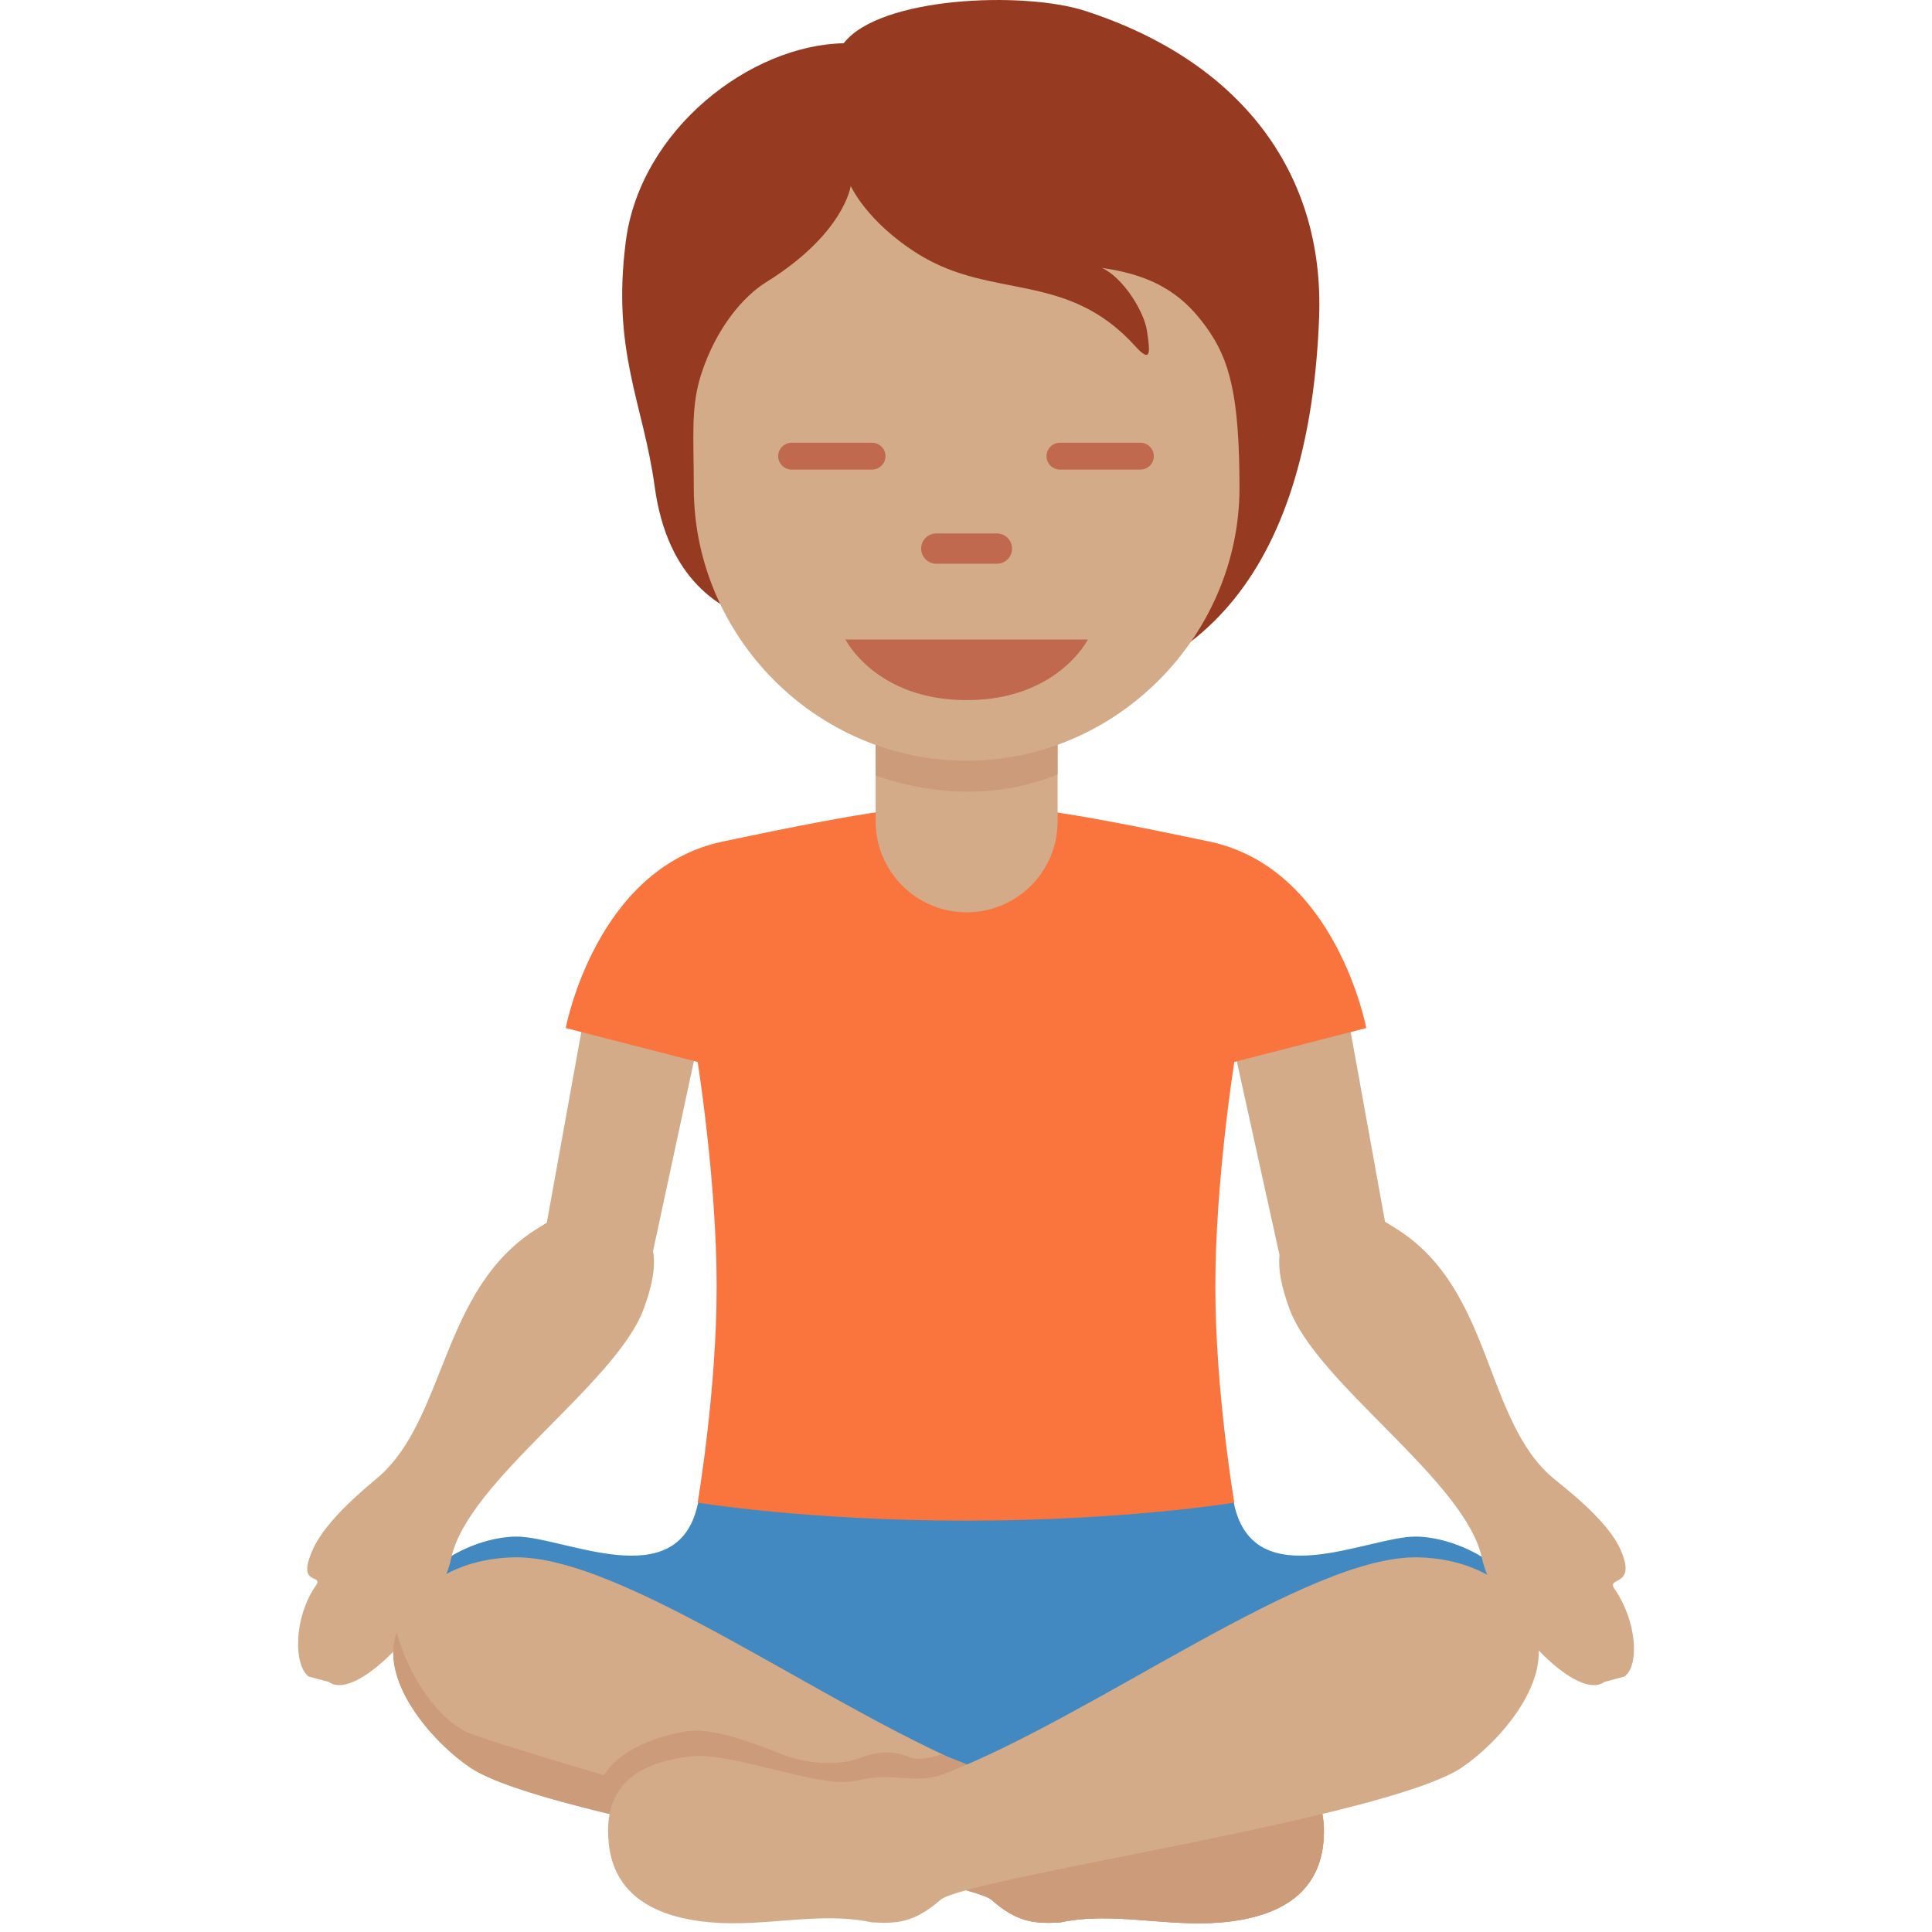
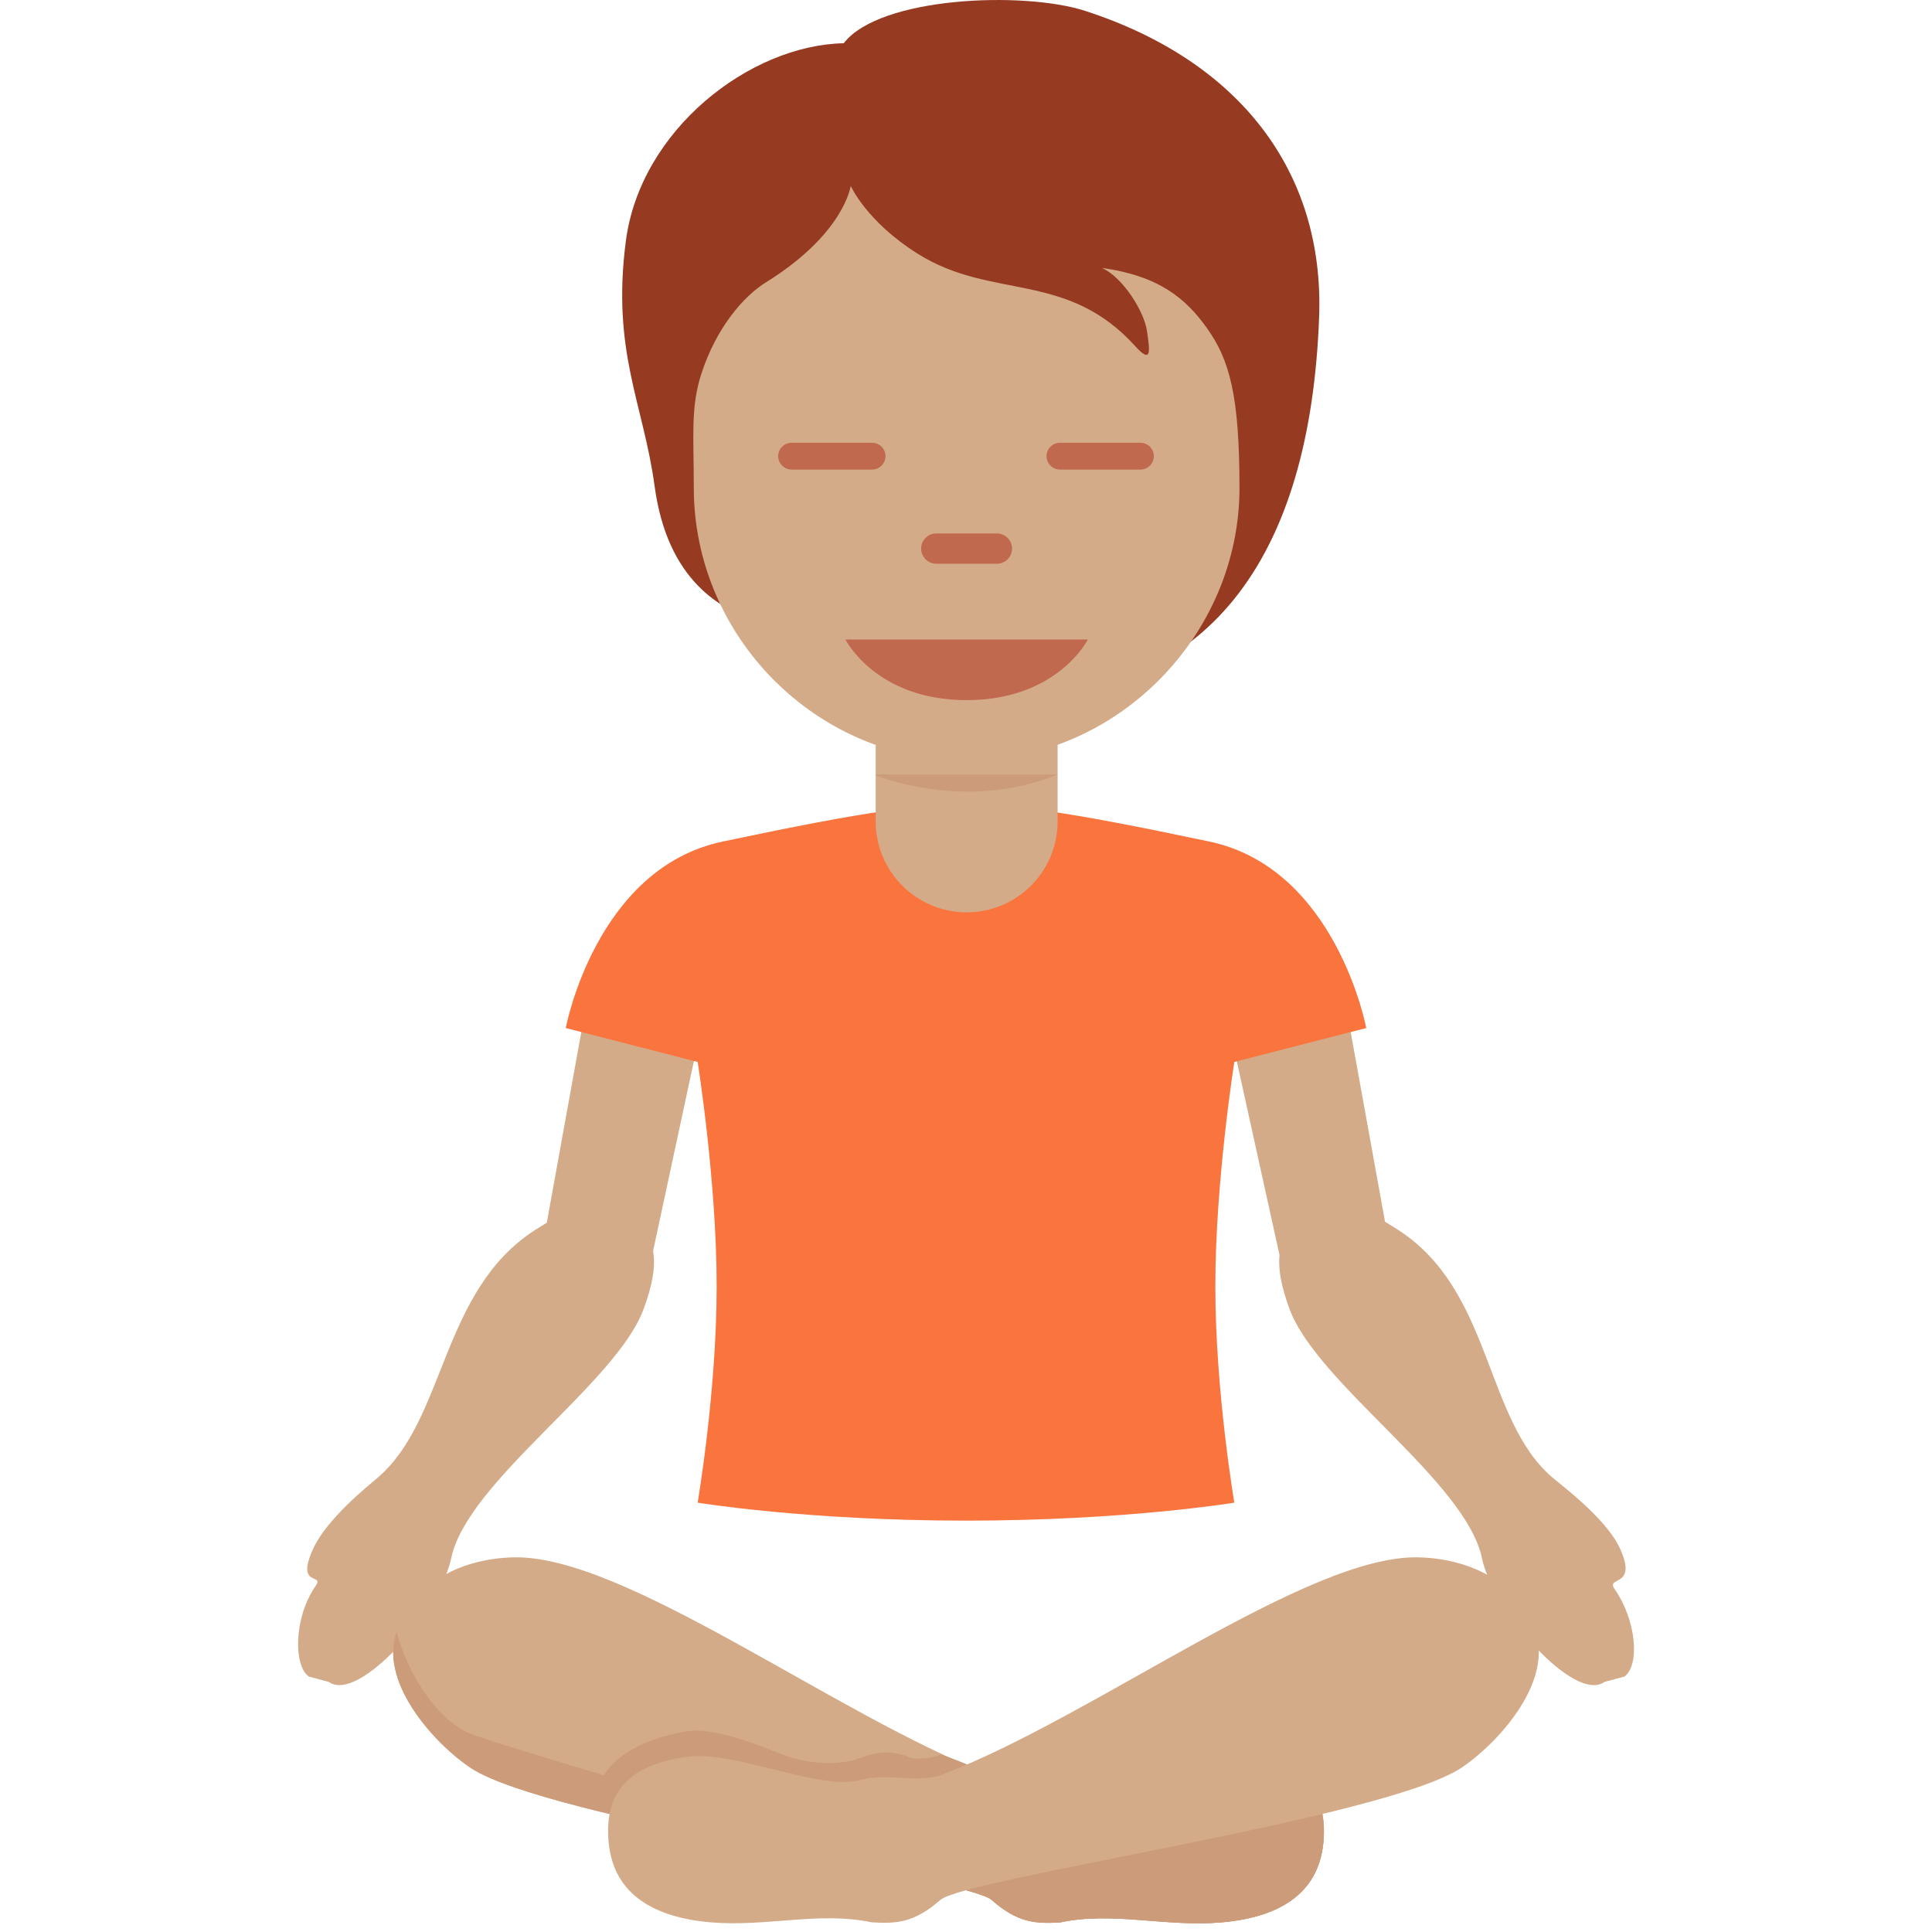
<svg xmlns="http://www.w3.org/2000/svg" width="36" height="36" viewBox="0 0 36 36" fill="none">
-   <path d="M28.632 30.563C28.454 29.137 27.064 28.632 26.375 28.632C25.491 28.632 23.383 29.738 23 28.047L22.963 27.864L13.053 27.852L13 28.036C12.625 29.744 10.508 28.632 9.622 28.632C8.933 28.632 7.543 29.137 7.365 30.563C7.365 30.563 14.13 33 18 33C21.873 33 28.632 30.563 28.632 30.563V30.563Z" fill="#4289C1" />
  <path d="M12.165 17.445C11.619 17.354 11.105 17.679 11.014 18.223L10.189 22.783C10.118 22.826 10.047 22.87 9.972 22.918C8.21 24.049 8.311 26.447 7.038 27.534C6.867 27.68 6.089 28.3 5.835 28.859C5.499 29.597 6.055 29.303 5.88 29.554C5.474 30.138 5.466 31.032 5.753 31.24L6.126 31.34C6.683 31.743 8.207 30.004 8.407 29.038C8.707 27.595 11.482 25.788 11.996 24.385C12.158 23.941 12.22 23.598 12.169 23.311L13.275 18.166C13.366 17.62 12.709 17.535 12.165 17.445V17.445ZM30.087 29.612C29.912 29.361 30.524 29.596 30.188 28.858C29.933 28.298 29.099 27.679 28.929 27.533C27.656 26.446 27.813 24.048 26.051 22.917C25.968 22.863 25.887 22.813 25.808 22.766L24.986 18.223C24.896 17.679 24.379 17.355 23.836 17.445C23.291 17.536 22.601 17.62 22.691 18.165L23.842 23.387C23.814 23.659 23.878 23.979 24.026 24.385C24.539 25.787 27.315 27.594 27.615 29.038C27.816 30.005 29.34 31.744 29.896 31.34L30.269 31.24C30.558 31.03 30.494 30.196 30.087 29.612V29.612Z" fill="#D4AB88" />
  <path d="M22.757 35.82C21.717 35.909 20.737 35.612 19.757 35.82C19.282 35.85 18.955 35.82 18.48 35.404C18.005 34.988 10.193 33.889 8.767 32.939C8.109 32.5 7.105 31.399 7.371 30.474C7.634 29.561 8.51 29.045 9.569 29.019C11.634 28.968 15.569 31.96 18.42 33.059C18.938 33.259 19.368 33.007 20.024 33.178C20.707 33.356 22.341 32.623 23.173 32.732C24.302 32.881 24.747 33.415 24.658 34.336C24.564 35.31 23.797 35.731 22.757 35.82V35.82Z" fill="#D4AB88" />
  <path d="M22.757 35.82C21.717 35.909 20.737 35.612 19.757 35.82C19.282 35.85 18.955 35.82 18.48 35.404C18.005 34.988 19.369 33.005 20.025 33.176C20.708 33.354 22.342 32.621 23.174 32.73C24.303 32.879 24.748 33.413 24.659 34.334C24.564 35.31 23.797 35.731 22.757 35.82V35.82ZM11.196 33.206C11.434 32.582 12.384 32.315 12.83 32.256C13.276 32.197 14.018 32.464 14.523 32.672C15.028 32.88 15.641 32.906 16.027 32.757C16.413 32.608 16.695 32.633 16.985 32.757C17.063 32.79 17.408 32.757 17.531 32.69C17.531 32.69 19.321 33.306 18.667 33.514C18.014 33.722 13.246 34.038 12.593 34.038C11.94 34.038 11.196 33.206 11.196 33.206V33.206Z" fill="#CC9B7A" />
  <path d="M7.371 30.474C7.377 30.454 7.387 30.437 7.393 30.418C7.594 31.18 8.153 32.078 8.794 32.316C9.596 32.613 16.041 34.514 16.843 34.603C17.645 34.692 18.833 34.811 19.071 34.989C19.309 35.167 19.932 35.227 20.437 35.108C20.942 34.989 22.219 35.464 22.873 35.316C23.526 35.168 24.477 34.871 24.655 34.069C24.658 34.054 24.662 34.047 24.666 34.035C24.67 34.131 24.669 34.23 24.659 34.337C24.565 35.312 23.798 35.733 22.758 35.822C21.718 35.911 20.738 35.614 19.758 35.822C19.283 35.852 18.956 35.822 18.481 35.406C18.006 34.99 10.194 33.891 8.768 32.941C8.109 32.5 7.105 31.398 7.371 30.474V30.474Z" fill="#CC9B7A" />
  <path d="M13.243 35.82C14.283 35.909 15.263 35.612 16.243 35.82C16.718 35.85 17.045 35.82 17.52 35.404C17.995 34.988 25.807 33.889 27.233 32.939C27.891 32.5 28.895 31.399 28.629 30.474C28.366 29.561 27.49 29.045 26.431 29.019C24.366 28.968 20.431 31.96 17.58 33.059C17.062 33.259 16.632 33.007 15.976 33.178C15.293 33.356 13.659 32.623 12.827 32.732C11.698 32.881 11.253 33.415 11.342 34.336C11.436 35.31 12.203 35.731 13.243 35.82V35.82Z" fill="#D4AB88" />
  <path d="M25.458 19.156C25.458 19.156 24.903 16.181 22.534 15.681C19.713 15.086 18.912 15 18 15C17.088 15 16.287 15.086 13.466 15.681C11.097 16.18 10.542 19.156 10.542 19.156L13 19.788C13 19.788 13.354 22.008 13.354 23.969C13.354 25.93 13 28 13 28C13 28 15.031 28.335 18 28.335C20.969 28.335 23 28 23 28C23 28 22.646 25.929 22.646 23.969C22.646 22.009 23 19.788 23 19.788L25.458 19.156Z" fill="#FA743E" />
  <path d="M20.218 0.202C19.077 -0.167 16.393 -0.066 15.721 0.806C13.976 0.84 11.929 2.417 11.661 4.497C11.395 6.556 11.987 7.512 12.198 9.061C12.437 10.815 13.423 11.376 14.211 11.611C15.345 13.11 16.551 13.046 18.576 13.046C22.53 13.046 24.413 10.4 24.58 5.907C24.681 3.189 23.086 1.13 20.218 0.202V0.202Z" fill="#963B22" />
  <path d="M16.317 11.916V15.305C16.317 16.241 17.076 17 18.012 17C18.948 17 19.707 16.242 19.707 15.305V11.916H16.317Z" fill="#D4AB88" />
-   <path d="M16.317 14.449C16.913 14.667 18.282 15.011 19.706 14.432V11.916H16.317V14.449Z" fill="#CC9B7A" />
+   <path d="M16.317 14.449C16.913 14.667 18.282 15.011 19.706 14.432H16.317V14.449Z" fill="#CC9B7A" />
  <path d="M22.479 6.099C22.096 5.569 21.607 5.143 20.533 4.992C20.936 5.177 21.322 5.814 21.372 6.166C21.422 6.518 21.473 6.804 21.154 6.451C19.877 5.039 18.486 5.595 17.108 4.733C16.145 4.131 15.852 3.464 15.852 3.464C15.852 3.464 15.735 4.353 14.275 5.259C13.852 5.522 13.347 6.107 13.067 6.97C12.866 7.591 12.928 8.145 12.928 9.091C12.928 11.853 15.204 14.175 18.012 14.175C20.82 14.175 23.096 11.833 23.096 9.091C23.095 7.374 22.915 6.703 22.479 6.099V6.099Z" fill="#D4AB88" />
  <path d="M20.271 11.916H15.753C15.753 11.916 16.318 13.046 18.012 13.046C19.706 13.046 20.271 11.916 20.271 11.916ZM18.576 10.504H17.446C17.29 10.504 17.164 10.378 17.164 10.222C17.164 10.066 17.29 9.94 17.446 9.94H18.576C18.732 9.94 18.858 10.066 18.858 10.222C18.859 10.378 18.733 10.504 18.576 10.504ZM16.25 8.75H14.75C14.613 8.75 14.5 8.637 14.5 8.5C14.5 8.363 14.613 8.25 14.75 8.25H16.25C16.388 8.25 16.5 8.363 16.5 8.5C16.5 8.637 16.388 8.75 16.25 8.75ZM21.25 8.75H19.75C19.612 8.75 19.5 8.637 19.5 8.5C19.5 8.363 19.612 8.25 19.75 8.25H21.25C21.388 8.25 21.5 8.363 21.5 8.5C21.5 8.637 21.388 8.75 21.25 8.75Z" fill="#C1694F" />
</svg>